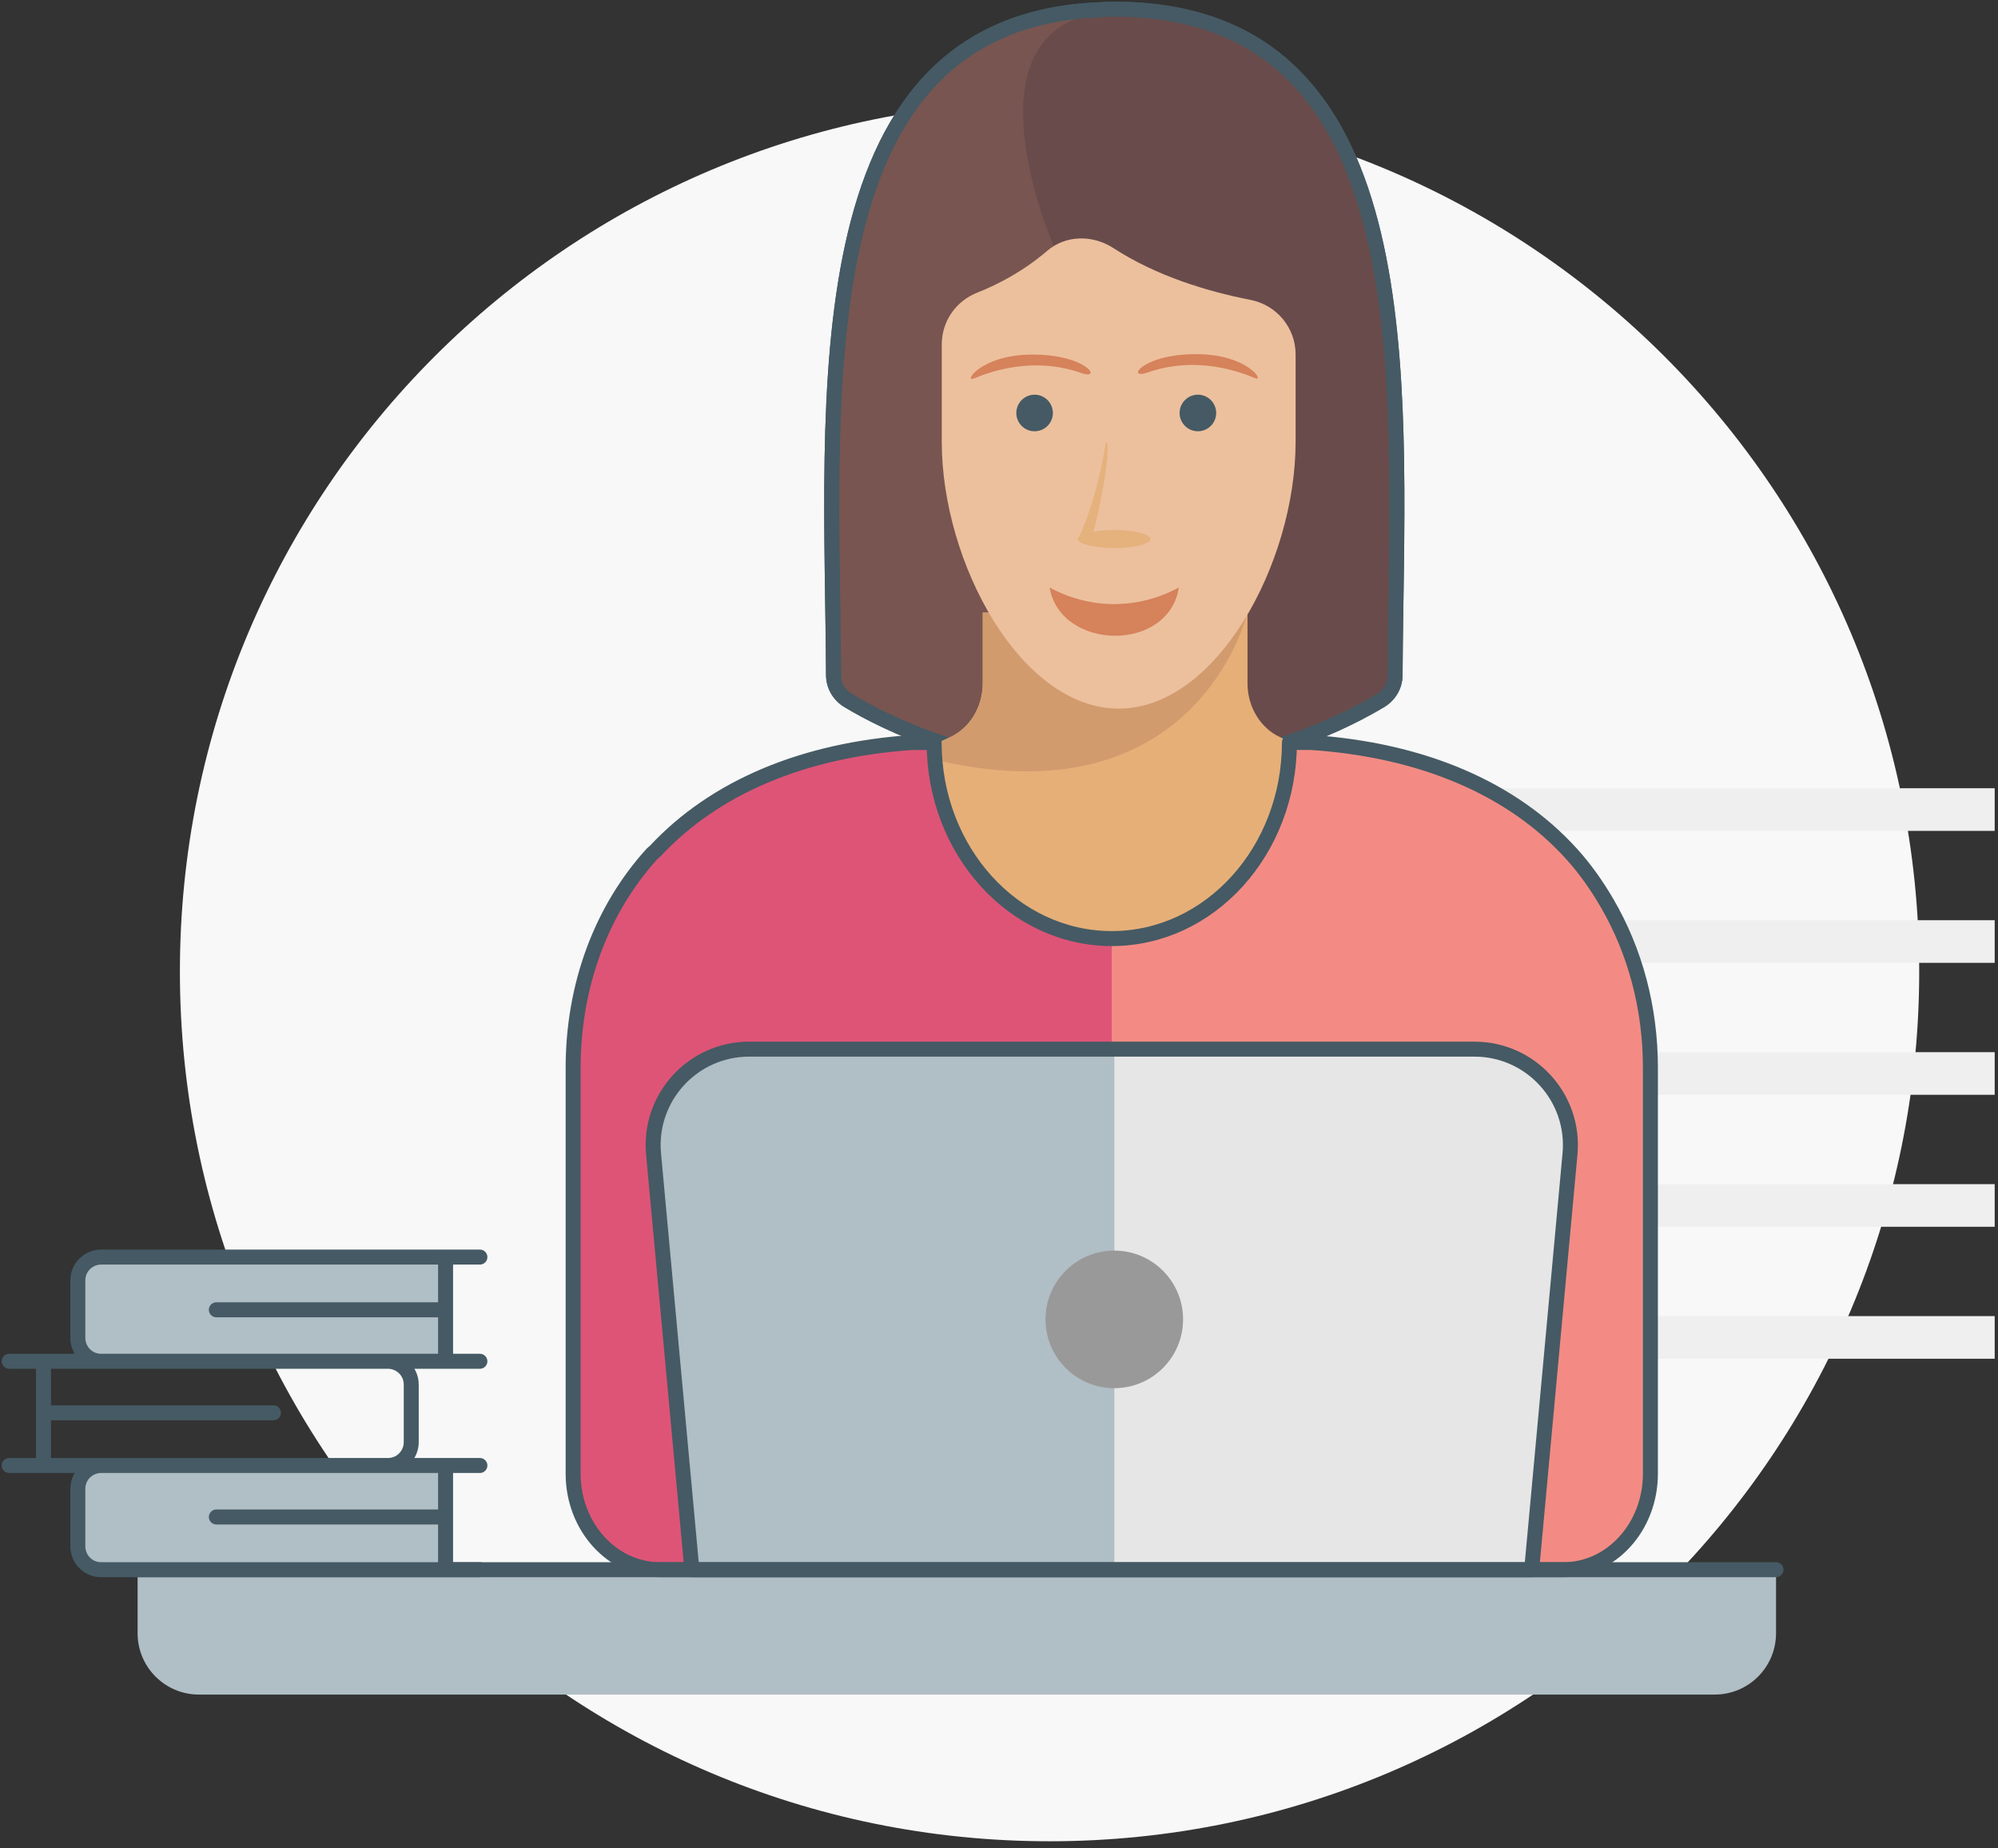
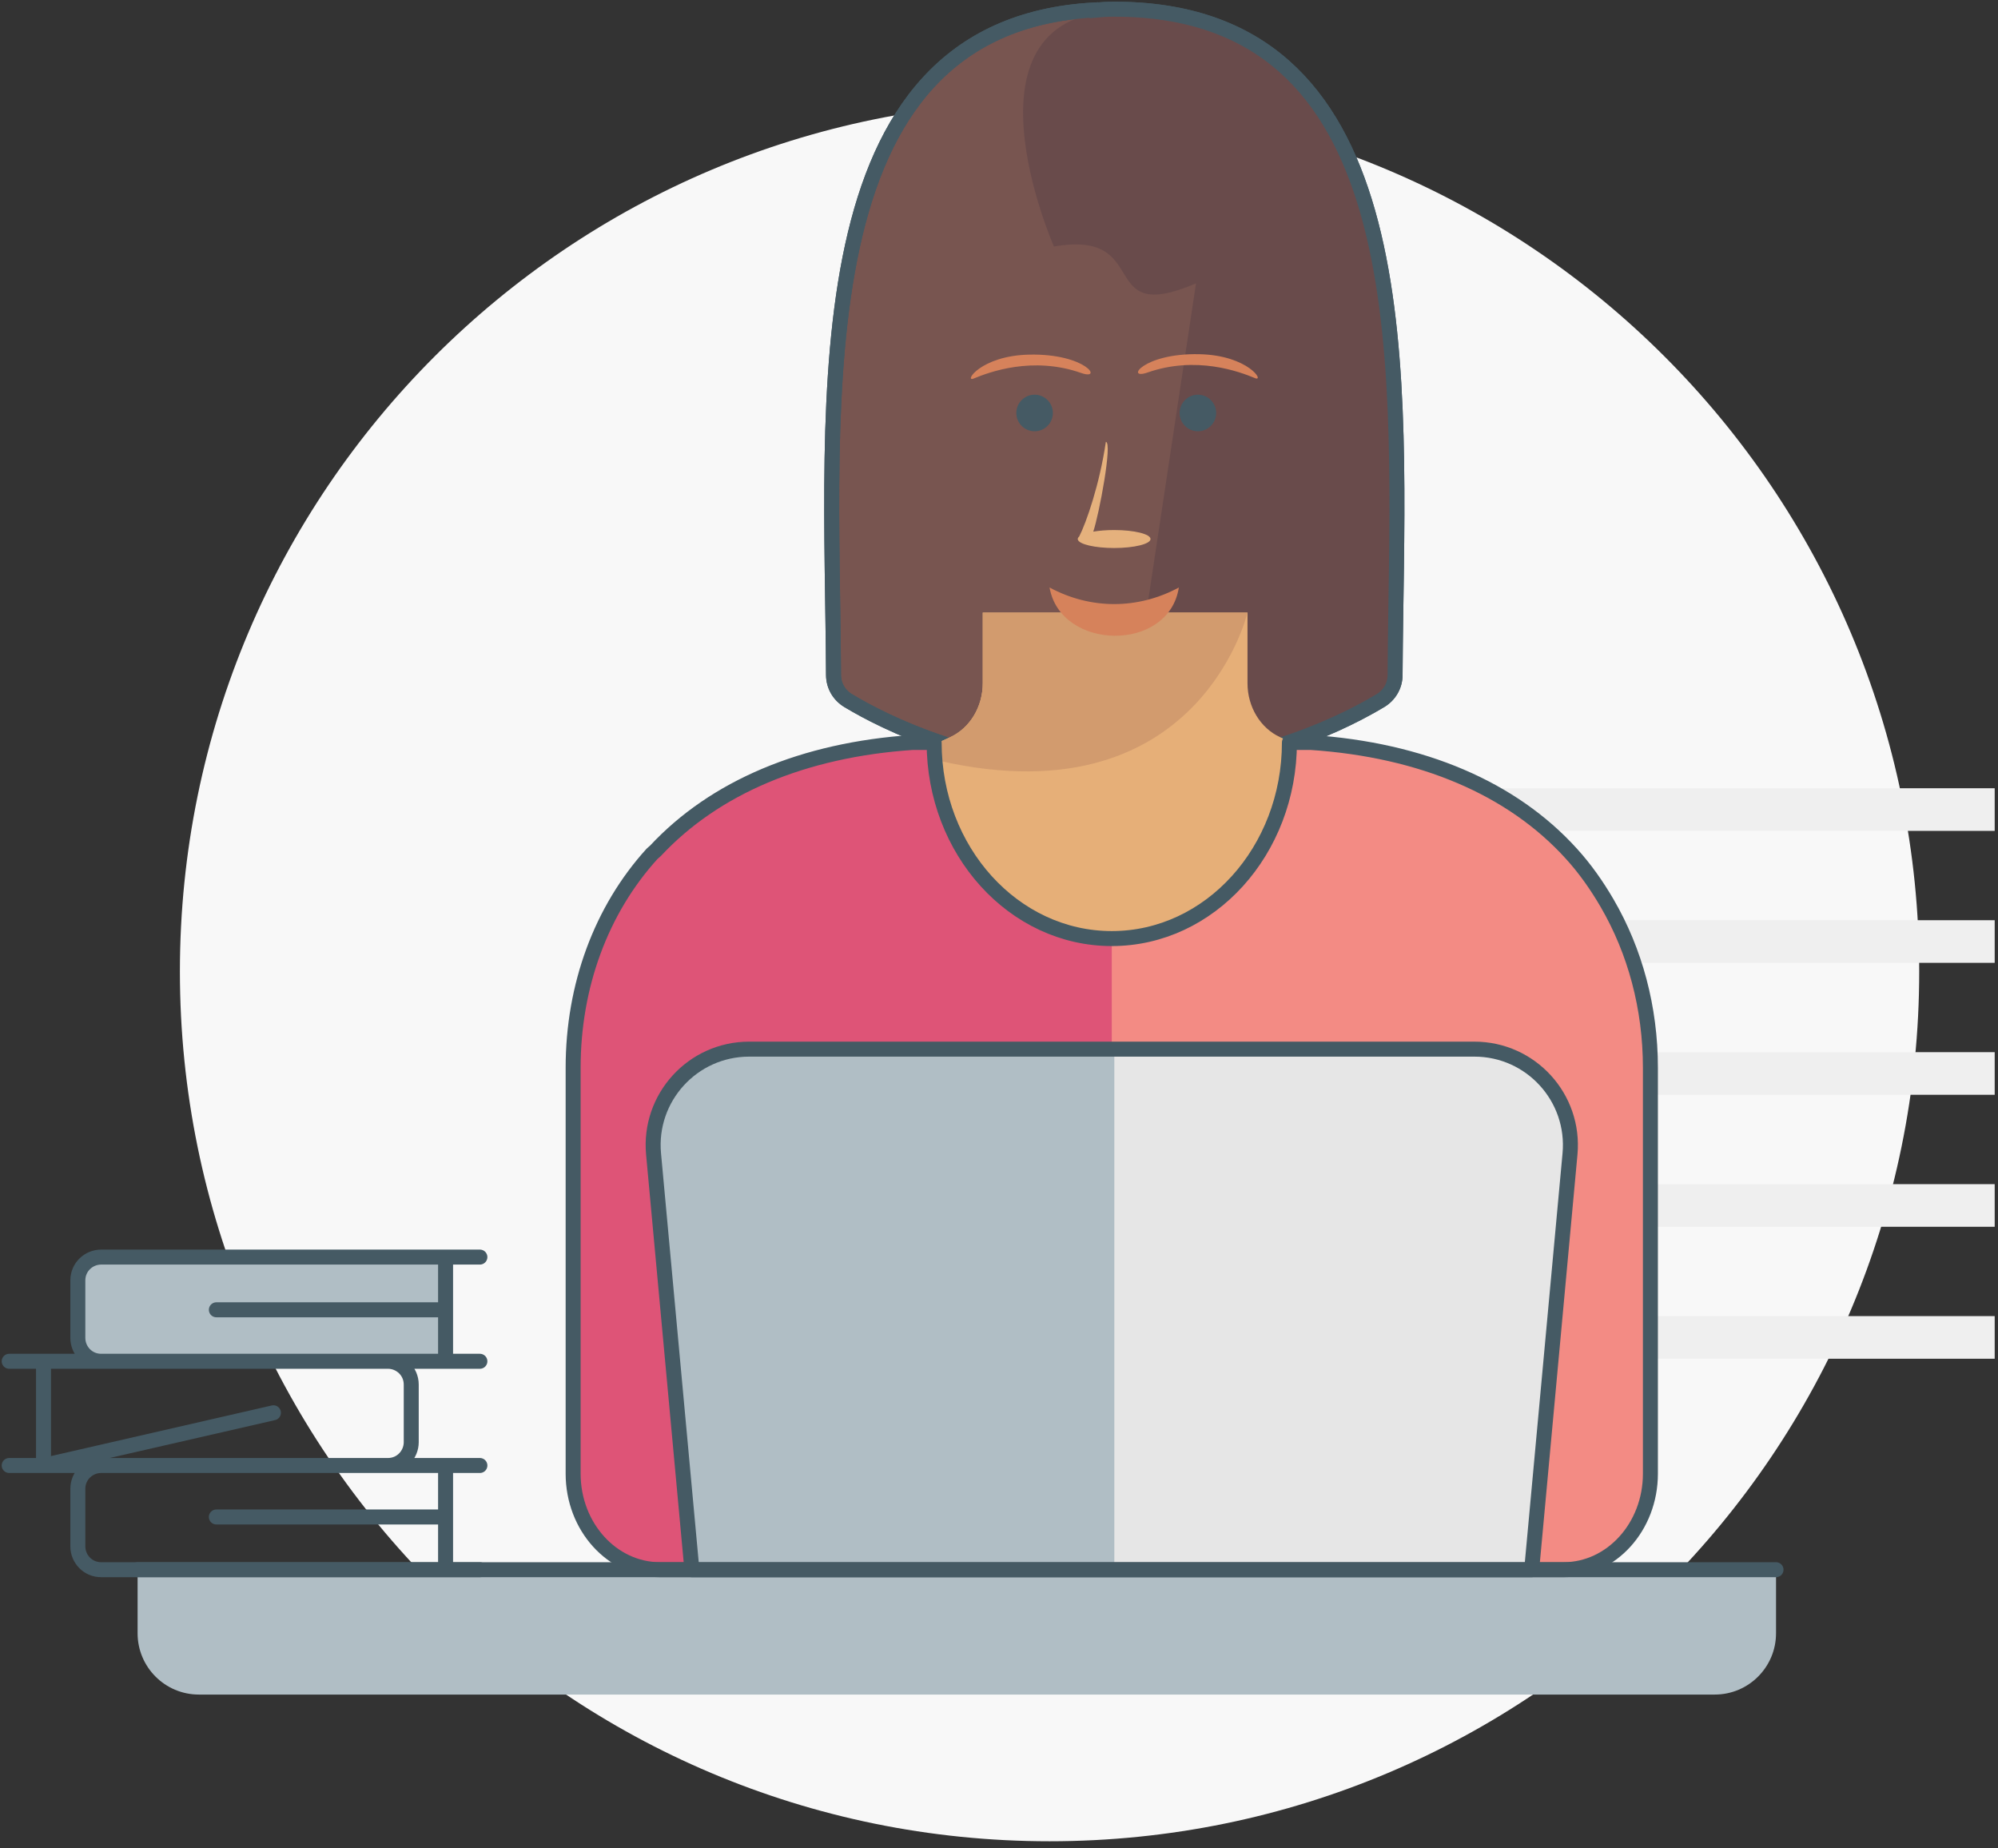
<svg xmlns="http://www.w3.org/2000/svg" width="200" height="185" viewBox="0 0 200 185">
  <rect x="0" y="0" width="200" height="185" fill="#333333" stroke="none" />
  <g fill="none" fill-rule="evenodd">
    <path fill="#F8F8F8" d="M105.057,184.286 C56.981,184.286 18.008,145.309 18.008,97.231 C18.008,49.152 56.981,10.177 105.057,10.177 C153.14,10.177 192.113,49.152 192.113,97.231 C192.113,145.309 153.14,184.286 105.057,184.286" />
    <path fill="#785550" d="M139.671,65.006 C139.673,64.802 139.676,64.595 139.677,64.39 C139.687,63.683 139.694,62.974 139.705,62.256 C139.707,62.177 139.708,62.098 139.709,62.018 C140.102,34.731 141.266,0.92 111.542,0.92 C110.837,0.92 110.164,0.964 109.509,1.028 L109.494,1 C79.941,2.656 83.293,40.184 83.435,67.563 C83.44,68.621 83.994,69.574 84.899,70.12 C88.421,72.243 98.091,77.206 111.542,77.206 C116.216,77.206 120.417,76.6 124.078,75.729 C124.081,75.729 124.082,75.728 124.085,75.728 C129.196,74.512 133.222,72.777 135.897,71.391 C135.972,71.352 136.04,71.315 136.113,71.277 C136.443,71.104 136.751,70.94 137.035,70.78 C137.127,70.73 137.218,70.68 137.304,70.631 C137.591,70.469 137.855,70.315 138.091,70.174 C138.119,70.157 138.156,70.136 138.184,70.12 C139.089,69.574 139.643,68.621 139.649,67.563 L139.649,67.556 C139.653,66.715 139.661,65.865 139.671,65.006 Z" />
    <path stroke="#455A64" stroke-width="1.5" d="M139.671,65.006 C139.673,64.802 139.676,64.595 139.677,64.39 C139.687,63.683 139.694,62.974 139.705,62.256 C139.707,62.177 139.708,62.098 139.709,62.018 C140.102,34.731 141.266,0.92 111.542,0.92 C110.837,0.92 110.164,0.964 109.509,1.028 L109.494,1 C79.941,2.656 83.293,40.184 83.435,67.563 C83.44,68.621 83.994,69.574 84.899,70.12 C88.421,72.243 98.091,77.206 111.542,77.206 C116.216,77.206 120.417,76.6 124.078,75.729 C124.081,75.729 124.082,75.728 124.085,75.728 C129.196,74.512 133.222,72.777 135.897,71.391 C135.972,71.352 136.04,71.315 136.113,71.277 C136.443,71.104 136.751,70.94 137.035,70.78 C137.127,70.73 137.218,70.68 137.304,70.631 C137.591,70.469 137.855,70.315 138.091,70.174 C138.119,70.157 138.156,70.136 138.184,70.12 C139.089,69.574 139.643,68.621 139.649,67.563 L139.649,67.556 C139.653,66.715 139.661,65.865 139.671,65.006 Z" />
    <path fill="#694B4B" d="M112.484,1.068 C95.096,1.068 105.499,24.673 105.499,24.673 C115.521,22.94 109.577,32.695 119.72,28.363 L112.484,76.336 C125.43,76.336 134.736,71.44 138.123,69.345 C138.995,68.807 139.528,67.866 139.534,66.822 C139.673,39.195 143.065,1.068 112.484,1.068" />
    <path stroke="#455A64" stroke-width="1.5" d="M139.671,65.006 C139.673,64.802 139.676,64.595 139.677,64.39 C139.687,63.683 139.694,62.974 139.705,62.256 C139.707,62.177 139.708,62.098 139.709,62.018 C140.102,34.731 141.266,0.92 111.542,0.92 C110.837,0.92 110.164,0.964 109.509,1.028 L109.494,1 C79.941,2.656 83.293,40.184 83.435,67.563 C83.44,68.621 83.994,69.574 84.899,70.12 C88.421,72.243 98.091,77.206 111.542,77.206 C116.216,77.206 120.417,76.6 124.078,75.729 C124.081,75.729 124.082,75.728 124.085,75.728 C129.196,74.512 133.222,72.777 135.897,71.391 C135.972,71.352 136.04,71.315 136.113,71.277 C136.443,71.104 136.751,70.94 137.035,70.78 C137.127,70.73 137.218,70.68 137.304,70.631 C137.591,70.469 137.855,70.315 138.091,70.174 C138.119,70.157 138.156,70.136 138.184,70.12 C139.089,69.574 139.643,68.621 139.649,67.563 L139.649,67.556 C139.653,66.715 139.661,65.865 139.671,65.006 Z" />
    <path fill="#B0BEC5" d="M171.646,169.603 L19.908,169.603 C16.519,169.603 13.773,166.855 13.773,163.468 L13.773,157.105 L177.781,157.105 L177.781,163.468 C177.781,166.855 175.035,169.603 171.646,169.603" />
    <polygon fill="#EFEFEF" points="114.729 83.16 199.669 83.16 199.669 78.893 114.729 78.893" />
    <polygon fill="#EFEFEF" points="114.729 96.367 199.669 96.367 199.669 92.101 114.729 92.101" />
    <polygon fill="#EFEFEF" points="114.729 109.574 199.669 109.574 199.669 105.308 114.729 105.308" />
    <polygon fill="#EFEFEF" points="114.729 122.784 199.669 122.784 199.669 118.518 114.729 118.518" />
    <polygon fill="#EFEFEF" points="114.729 135.991 199.669 135.991 199.669 131.725 114.729 131.725" />
    <path fill="#E6AF78" d="M151.784,84.657 L128.137,73.781 C126.162,72.873 124.875,70.743 124.875,68.381 L124.875,61.313 L98.374,61.313 L98.374,68.381 C98.374,70.743 97.088,72.873 95.112,73.781 L71.466,84.657 C68.503,86.019 66.573,89.214 66.573,92.758 L66.573,104.459 C66.573,107.689 68.946,110.309 71.873,110.309 L151.375,110.309 C154.303,110.309 156.676,107.689 156.676,104.459 L156.676,92.758 C156.676,89.214 154.747,86.019 151.784,84.657" />
    <path fill="#D29B6E" d="M124.875,61.312 L98.373,61.312 L98.373,68.381 C98.373,70.743 97.089,72.873 95.112,73.781 L91.419,75.48 C119.682,83.435 124.875,61.312 124.875,61.312" />
    <path fill="#F38B84" d="M160.87,90.39 C159.842,88.625 158.671,86.957 157.304,85.453 C151.378,78.903 142.352,75.053 131.21,74.309 L129.073,74.309 C129.073,85.15 121.111,93.938 111.29,93.938 C101.469,93.938 93.507,85.15 93.507,74.309 L91.367,74.309 C80.41,75.041 71.534,78.807 65.605,85.162 C65.504,85.269 65.372,85.345 65.274,85.453 C60.178,91.061 57.371,98.669 57.371,106.87 L57.371,120.358 L57.371,134.227 L57.371,147.497 C57.371,152.804 61.268,157.106 66.075,157.106 L97.655,157.106 L138.077,157.106 L150.48,157.106 L156.502,157.106 C161.309,157.106 165.206,152.804 165.206,147.497 L165.206,130.373 L165.206,120.847 L165.206,106.87 C165.206,100.869 163.673,95.205 160.87,90.39" />
    <path fill="#DE5477" d="M111.289,93.938 C101.469,93.938 93.507,85.15 93.507,74.309 L91.368,74.309 C80.41,75.041 71.535,78.808 65.606,85.162 C65.505,85.269 65.372,85.345 65.273,85.453 C60.178,91.062 57.372,98.668 57.372,106.87 L57.372,120.359 L57.372,134.226 L57.372,147.497 C57.372,152.804 61.267,157.105 66.075,157.105 L97.656,157.105 L111.289,157.105" />
    <path stroke="#455A64" stroke-linecap="round" stroke-linejoin="round" stroke-width="1.5" d="M160.87,90.39 C159.842,88.625 158.671,86.957 157.304,85.453 C151.378,78.903 142.352,75.053 131.21,74.309 L129.071,74.309 C129.071,85.15 121.111,93.938 111.29,93.938 C101.469,93.938 93.507,85.15 93.507,74.309 L91.367,74.309 C80.41,75.041 71.534,78.807 65.605,85.162 C65.504,85.269 65.372,85.345 65.274,85.453 C60.178,91.061 57.371,98.669 57.371,106.87 L57.371,120.358 L57.371,134.227 L57.371,147.497 C57.371,152.804 61.268,157.106 66.075,157.106 L97.655,157.106 L111.29,157.106 L138.077,157.106 L150.48,157.106 L156.502,157.106 C161.309,157.106 165.206,152.804 165.206,147.497 L165.206,130.373 L165.206,120.847 L165.206,106.87 C165.206,100.869 163.673,95.205 160.87,90.39 Z" />
    <path fill="#E6E6E6" d="M153.321,157.105 L157.158,115.494 C157.677,109.865 153.245,105.006 147.591,105.006 L74.987,105.006 C69.333,105.006 64.902,109.865 65.421,115.494 L69.257,157.105" />
    <path fill="#B0BEC5" d="M69.258,157.105 L65.421,115.494 C64.902,109.865 69.334,105.006 74.988,105.006 L111.544,105.006 L111.544,157.105 L69.258,157.105" />
    <path stroke="#455A64" stroke-linecap="round" stroke-linejoin="round" stroke-width="1.5" d="M147.591,105.005 L111.543,105.005 L74.988,105.005 C69.334,105.005 64.902,109.864 65.421,115.495 L69.258,157.105 L111.543,157.105 L153.321,157.105 L157.157,115.495 C157.677,109.864 153.244,105.005 147.591,105.005 Z" />
-     <path fill="#ECC09D" d="M97.805,29.297 C95.673,30.14 94.27,32.178 94.27,34.47 L94.27,44.222 C94.27,56.317 102.171,70.922 111.985,70.922 C121.79,70.922 129.69,56.317 129.69,44.222 L129.69,35.474 C129.69,32.8 127.79,30.524 125.167,30.012 C120.92,29.184 115.791,27.652 111.444,24.826 C109.391,23.493 106.69,23.508 104.832,25.1 C102.465,27.124 99.97,28.442 97.805,29.297" />
    <path d="M97.165,29.297 C94.99,30.14 93.56,32.178 93.56,34.47 L93.56,44.222 C93.56,56.317 101.619,70.922 111.628,70.922 C121.63,70.922 129.691,56.317 129.691,44.222 L129.691,35.474 C129.691,32.8 127.752,30.524 125.075,30.012 C120.744,29.184 115.512,27.652 111.078,24.826 C108.984,23.493 106.228,23.508 104.332,25.1 C101.917,27.124 99.373,28.442 97.165,29.297 Z" />
    <path fill="#D6825B" d="M125.626,37.845 C126.623,38.258 124.966,35.558 120.067,35.451 C114.354,35.326 112.617,38.073 114.867,37.284 C119.722,35.582 124.046,37.189 125.626,37.845" />
    <path fill="#455A64" d="M103.563 43.165C104.572 43.165 105.394 42.343 105.394 41.334 105.394 40.326 104.572 39.502 103.563 39.502 102.555 39.502 101.733 40.326 101.733 41.334 101.733 42.343 102.555 43.165 103.563 43.165M119.908 43.165C120.917 43.165 121.74 42.342 121.74 41.333 121.74 40.326 120.917 39.502 119.908 39.502 118.901 39.502 118.078 40.326 118.078 41.333 118.078 42.342 118.901 43.165 119.908 43.165" />
    <path fill="#D6825B" d="M105.06,58.801 C109.167,61.013 113.897,61.013 118.003,58.801 C116.984,65.342 106.165,65.14 105.06,58.801" />
    <path fill="#E5B17D" d="M107.891,54 C107.872,53.994 107.868,53.977 107.885,53.948 C107.885,53.864 107.933,53.781 108.023,53.703 C108.713,52.373 110.073,48.492 110.696,44.223 C111.38,44.266 110.019,51.489 109.435,53.212 C110.025,53.109 110.748,53.049 111.527,53.049 C113.538,53.049 115.167,53.453 115.167,53.948 C115.167,54.445 113.538,54.848 111.527,54.848 C109.585,54.848 107.998,54.472 107.891,54" />
    <path fill="#D6825B" d="M97.461,37.888 C96.464,38.301 98.121,35.6 103.02,35.493 C108.732,35.369 110.469,38.117 108.219,37.328 C103.365,35.626 99.041,37.233 97.461,37.888" />
-     <path fill="#999" d="M118.427,132.052 C118.427,135.855 115.345,138.937 111.544,138.937 C107.74,138.937 104.658,135.855 104.658,132.052 C104.658,128.25 107.74,125.168 111.544,125.168 C115.345,125.168 118.427,128.25 118.427,132.052" />
    <path stroke="#455A64" stroke-linecap="round" stroke-linejoin="round" stroke-width="1.5" d="M13.773,157.105 L177.781,157.105" />
    <polygon fill="#B0BEC5" points="44.356 126.307 12.822 126.307 9.141 126.307 8.036 127.78 8.036 131.461 8.036 134.651 10 136.123 44.111 136.123" />
-     <polygon fill="#B0BEC5" points="44.356 147.289 12.822 147.289 9.141 147.289 8.036 148.884 8.036 152.443 8.036 155.633 10 157.105 44.111 157.105" />
-     <path stroke="#455A64" stroke-linecap="round" stroke-linejoin="round" stroke-width="1.5" d="M48.037 125.817L10.123 125.817C8.896 125.817 7.792 126.798 7.792 128.148L7.792 133.915C7.792 135.142 8.773 136.246 10.123 136.246L48.037 136.246M48.037 146.676L10.123 146.676C8.896 146.676 7.792 147.657 7.792 149.007L7.792 154.774C7.792 156.001 8.773 157.105 10.123 157.105L48.037 157.105M.92 136.246L38.834 136.246C40.061 136.246 41.165 137.228 41.165 138.578L41.165 144.344C41.165 145.571 40.184 146.676 38.834 146.676L.92 146.676M44.602 125.817L44.602 136.246M44.602 146.799L44.602 156.983M4.355 136.369L4.355 146.676M4.547 141.4L27.37 141.4M21.657 131.093L44.356 131.093M21.657 151.829L44.356 151.829" />
+     <path stroke="#455A64" stroke-linecap="round" stroke-linejoin="round" stroke-width="1.5" d="M48.037 125.817L10.123 125.817C8.896 125.817 7.792 126.798 7.792 128.148L7.792 133.915C7.792 135.142 8.773 136.246 10.123 136.246L48.037 136.246M48.037 146.676L10.123 146.676C8.896 146.676 7.792 147.657 7.792 149.007L7.792 154.774C7.792 156.001 8.773 157.105 10.123 157.105L48.037 157.105M.92 136.246L38.834 136.246C40.061 136.246 41.165 137.228 41.165 138.578L41.165 144.344C41.165 145.571 40.184 146.676 38.834 146.676L.92 146.676M44.602 125.817L44.602 136.246M44.602 146.799L44.602 156.983M4.355 136.369L4.355 146.676L27.37 141.4M21.657 131.093L44.356 131.093M21.657 151.829L44.356 151.829" />
  </g>
</svg>